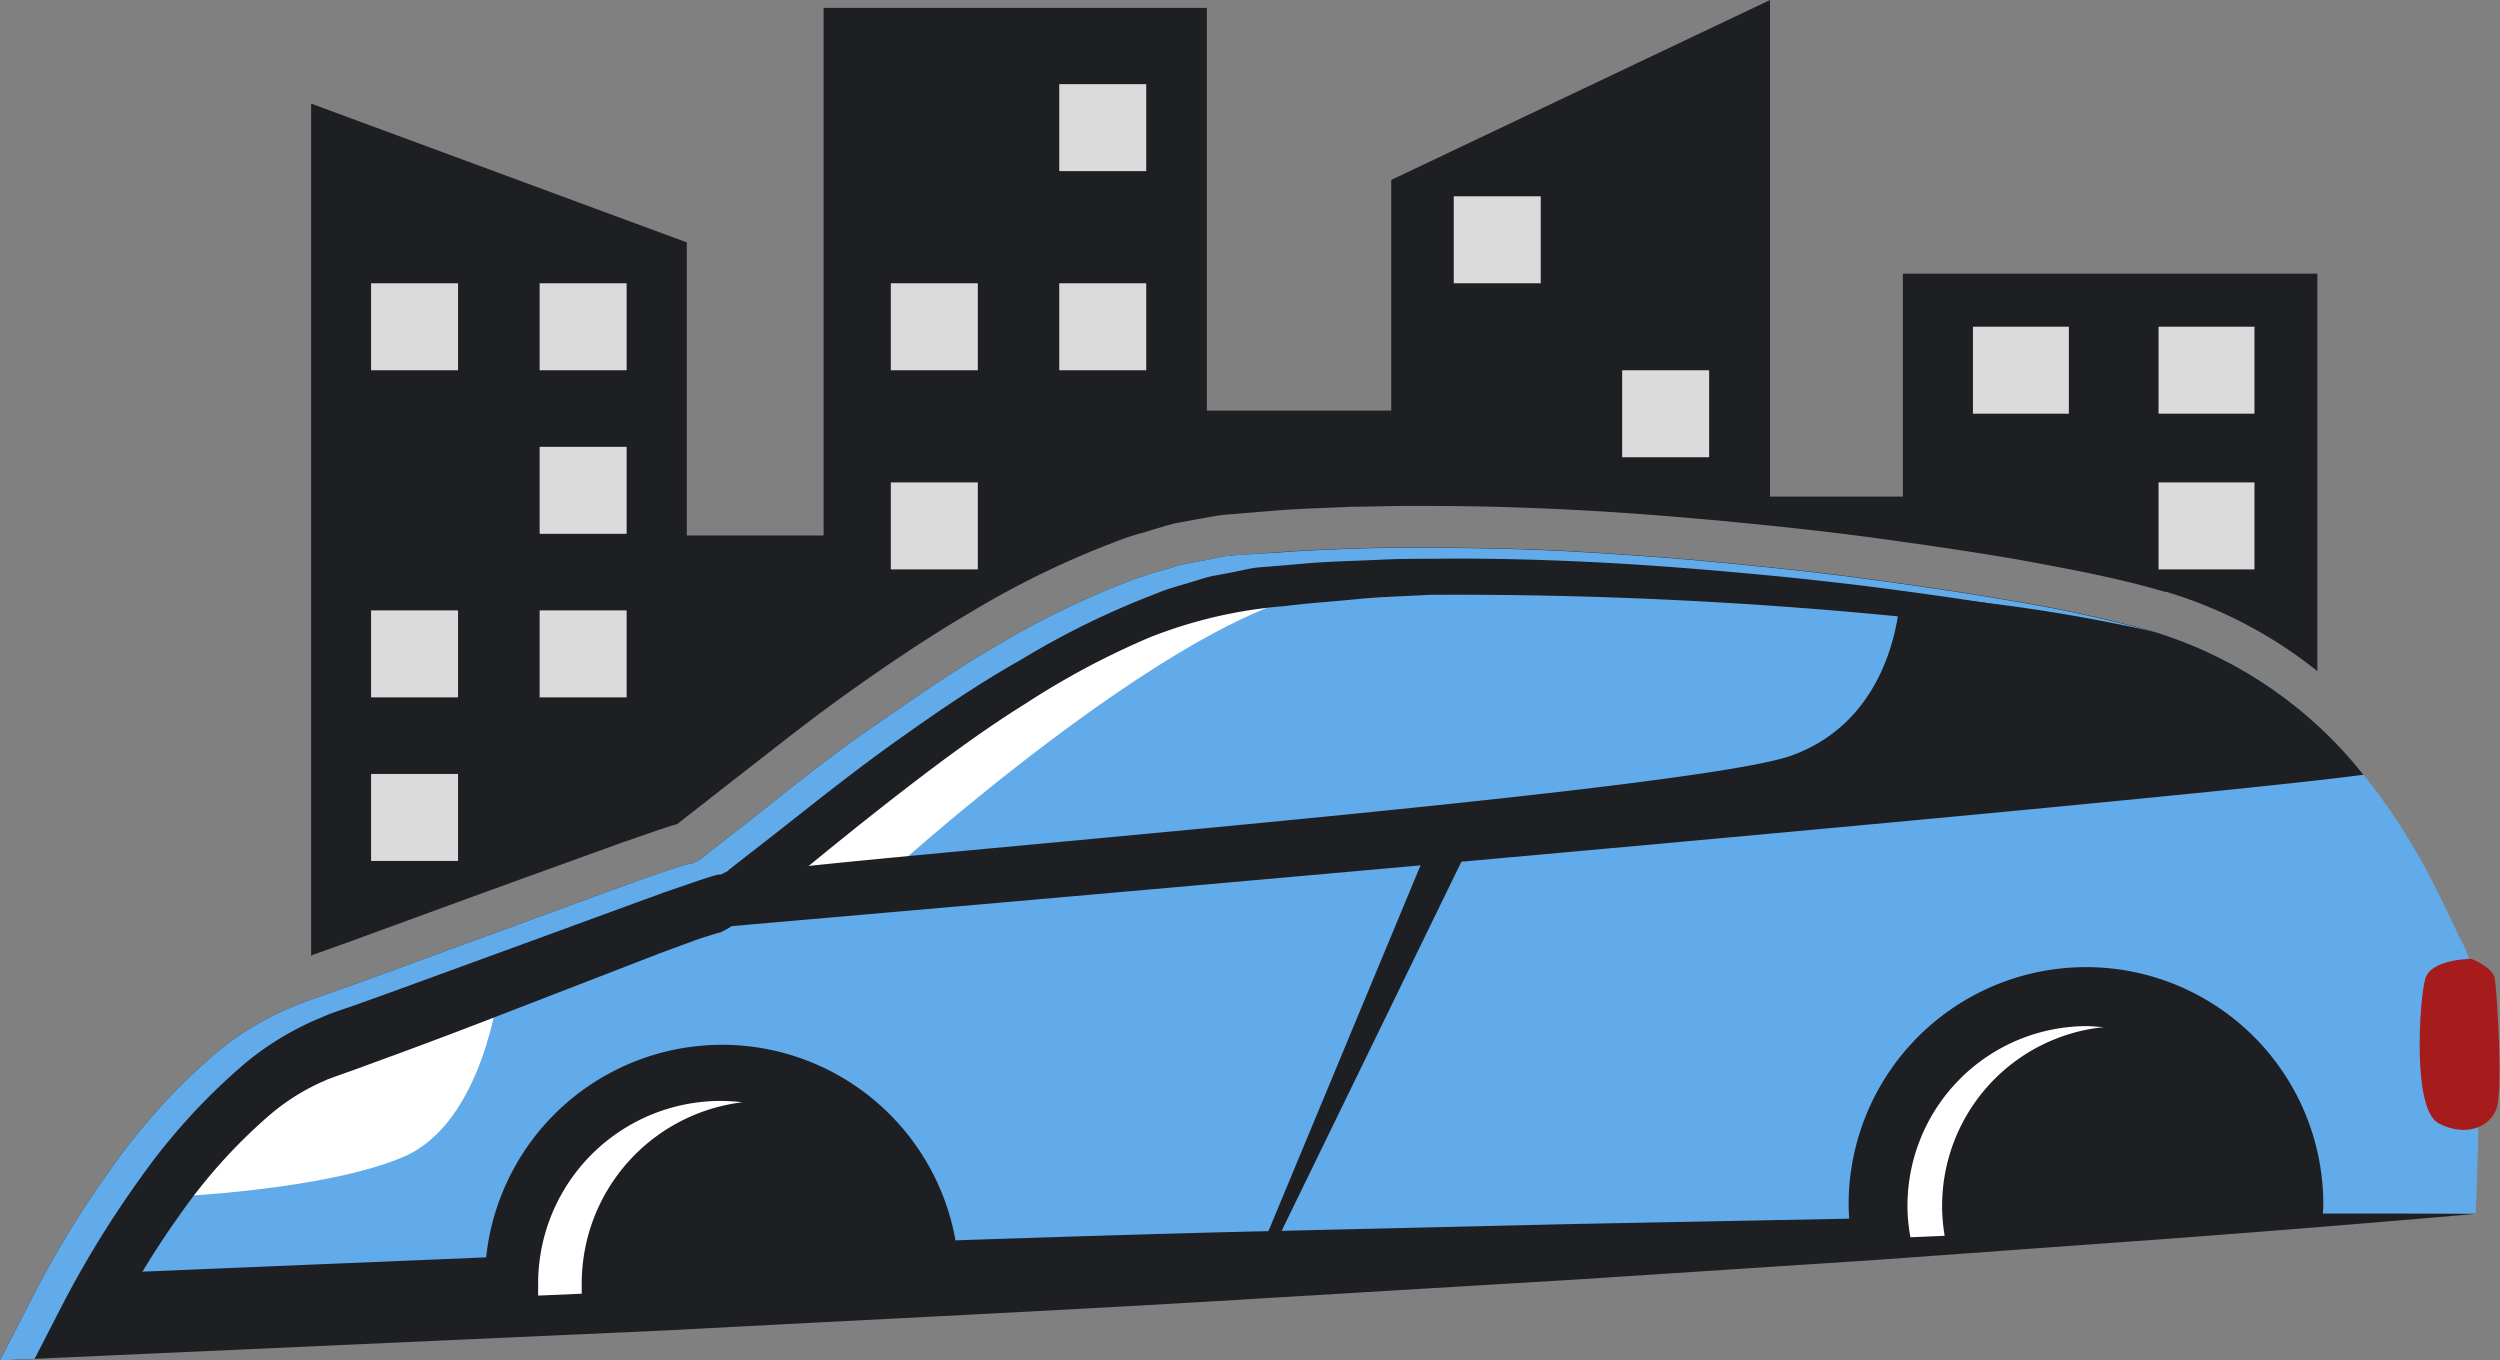
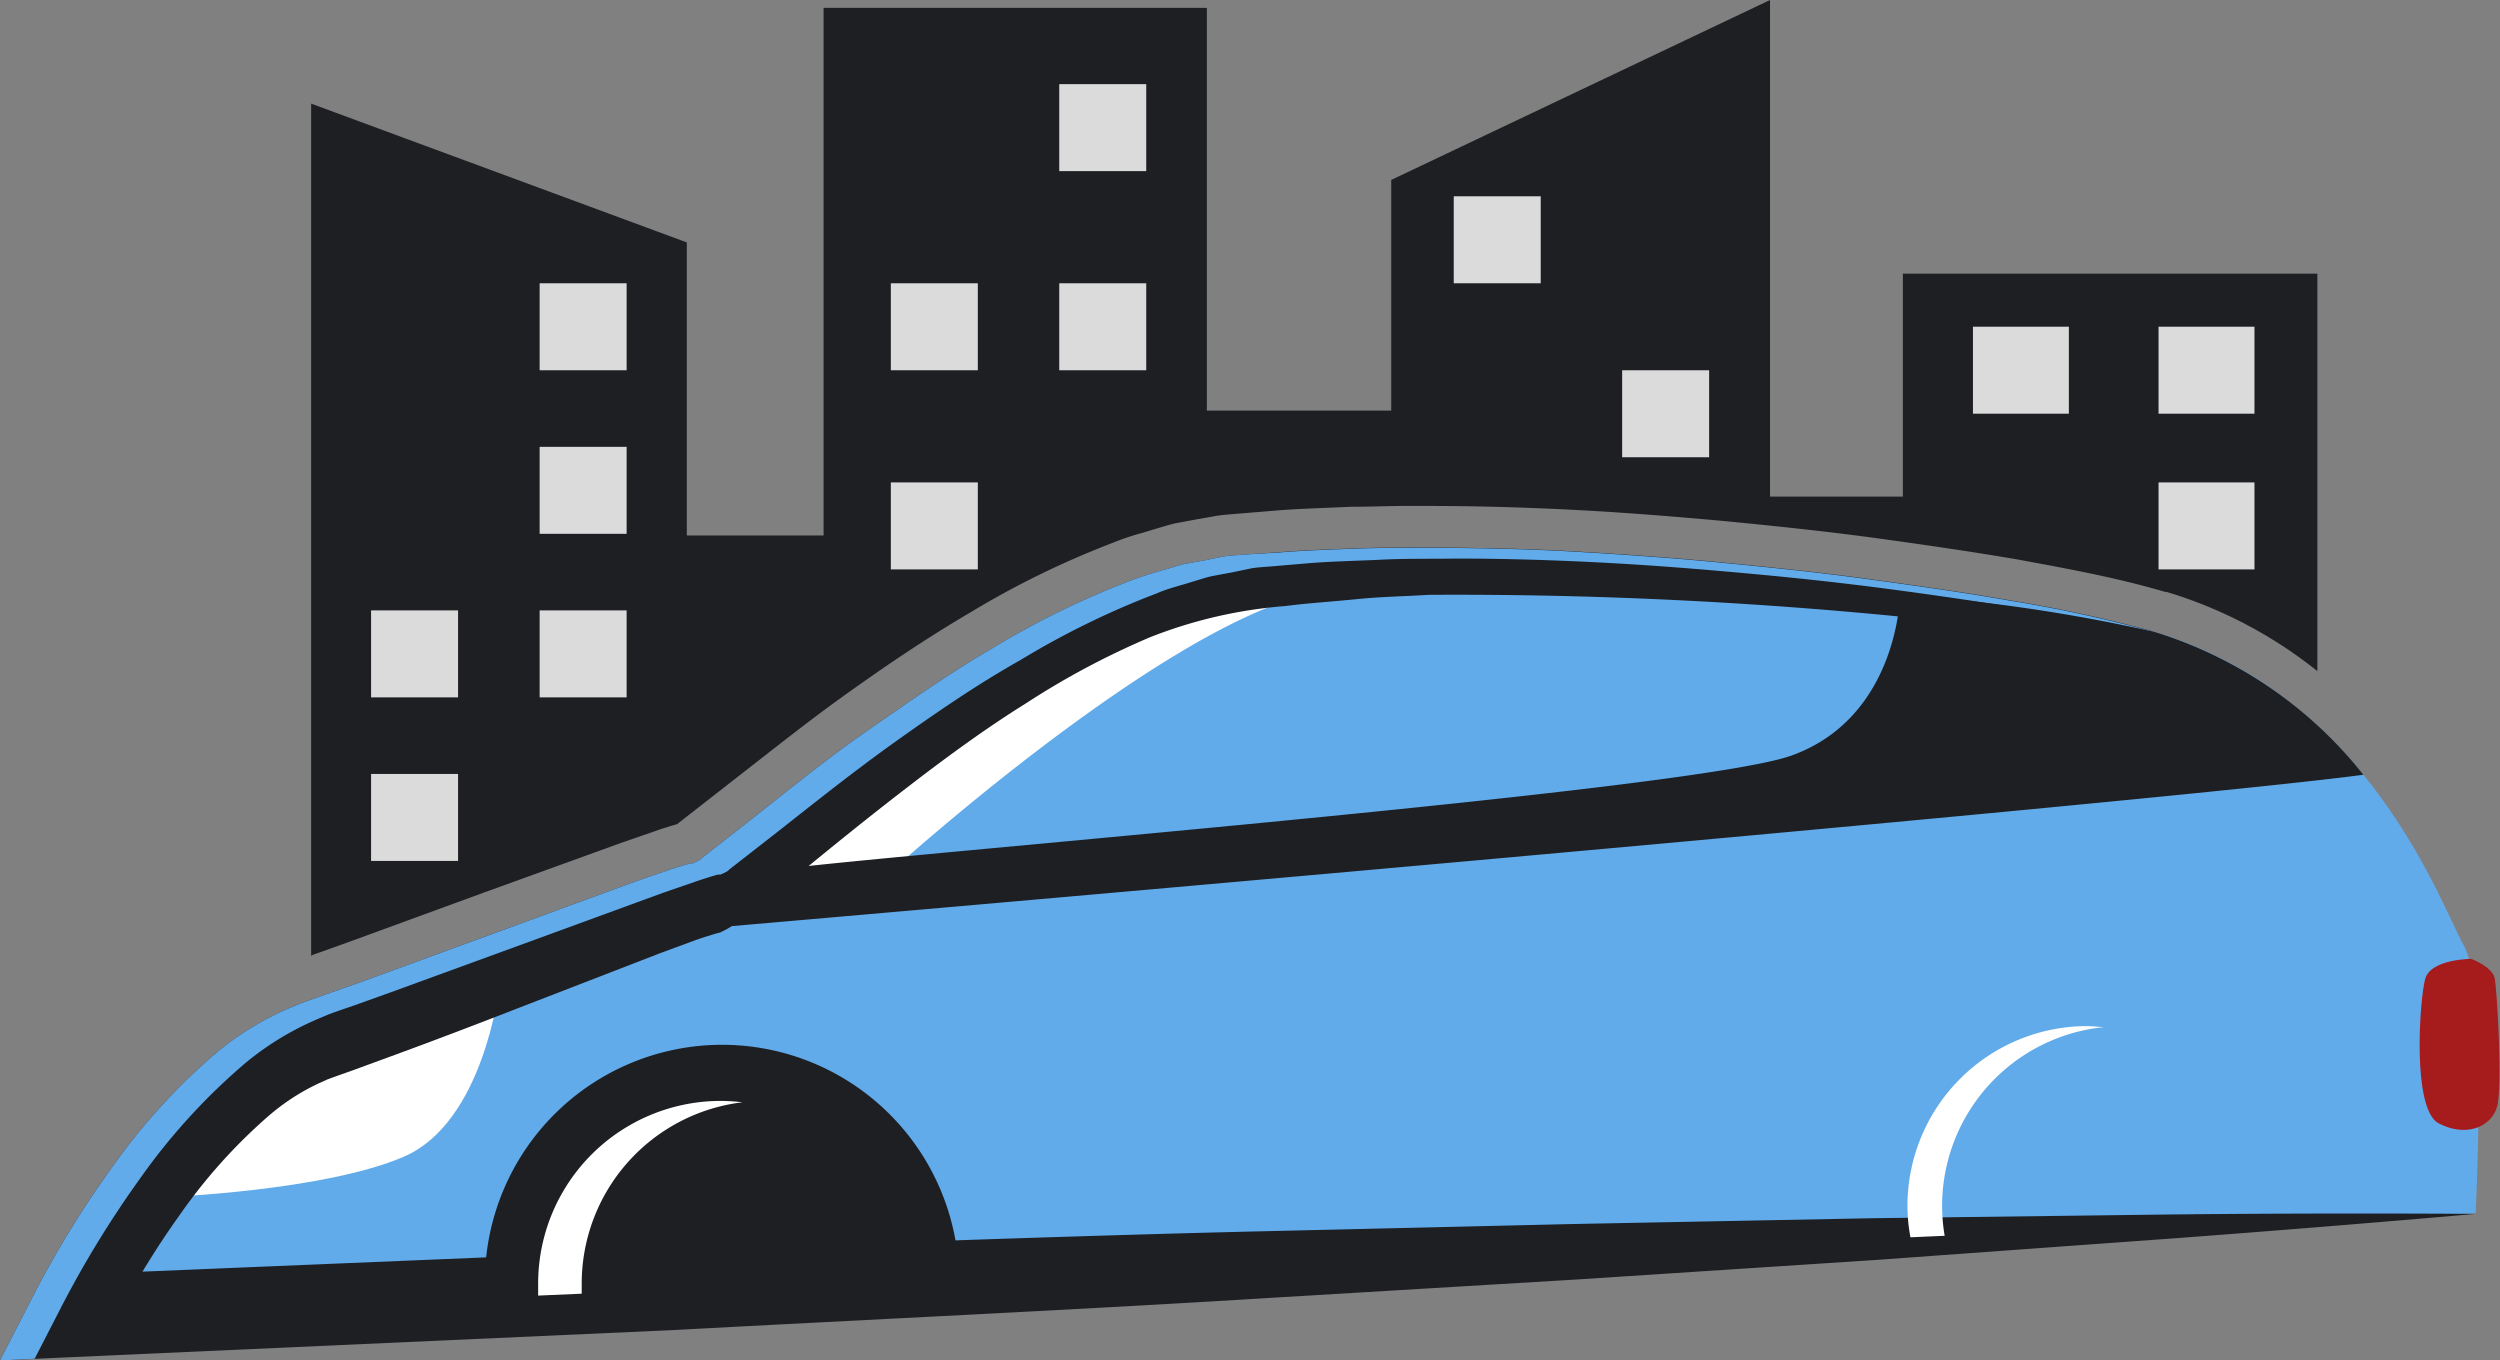
<svg xmlns="http://www.w3.org/2000/svg" viewBox="0 0 184.8 100.56">
  <rect x="0" y="0" width="184.8" height="100.56" fill="#808080" stroke="none" />
  <defs>
    <style>.cls-1{fill:#1e1f23;}.cls-2{fill:#61abeb;}.cls-3{fill:#fff;}.cls-4{fill:#a61b1c;}.cls-5{fill:#dbdbdb;}</style>
  </defs>
  <g id="Слой_2" data-name="Слой 2">
    <g id="OBJECTS">
      <path class="cls-1" d="M23.13,70.58l2.49-.89L35.71,66,45.9,62.31l2.89-1c.4-.13.77-.25,1.26-.39l4.34-3.39c2.58-2,5.25-4.14,8-6.11s6-4.2,9.44-6.21A65.74,65.74,0,0,1,82.32,40.1a17.09,17.09,0,0,1,2.09-.7l.82-.25.54-.16c.37-.11.74-.22,1.12-.31l1.57-.29,1.47-.26c.54-.08.89-.1,1.24-.13l3.14-.26c1.21-.1,2.46-.15,3.71-.2l1.87-.08c1.28,0,2.48-.05,3.68-.06l1.9,0c4,0,7.62.12,11.08.3s7.23.48,10.94.82c3.49.34,7.2.72,10.91,1.22,3.44.47,7.14,1,10.82,1.63l.86.16c3.08.57,6.26,1.17,9.4,2.06l.56.16.1,0h0a33.11,33.11,0,0,1,11.16,5.86V20.23H140.66V36.71h-9.82V0l-28,13.3V30.35H89.21V.58H60.88v39H50.77V17.92L23,7.66v63Z" />
-       <path class="cls-2" d="M5.17,97.24S13.37,80.41,23.3,77,50,66.85,52.13,66.42,75.48,45.2,90.91,43.22c24.8-3.18,62.47,1.73,68.35,3.49,15.89,4.77,21.16,20.19,22.88,23.21s.86,19.77.86,19.77Z" />
+       <path class="cls-2" d="M5.17,97.24S13.37,80.41,23.3,77,50,66.85,52.13,66.42,75.48,45.2,90.91,43.22c24.8-3.18,62.47,1.73,68.35,3.49,15.89,4.77,21.16,20.19,22.88,23.21s.86,19.77.86,19.77" />
      <path class="cls-2" d="M144.62,44.89s-2,9.89-10.73,13.07S87.68,62,86.5,62.11,57.17,65,57.17,65,77.62,46.36,89,43.84,144.62,44.89,144.62,44.89Z" />
      <path class="cls-3" d="M97.07,43.84a58.62,58.62,0,0,1,10.39-.92C100,42.78,93,43,89,43.84,77.62,46.36,57.17,65,57.17,65l9-.86C70.35,60.42,87.14,46,97.07,43.84Z" />
      <path class="cls-3" d="M36.88,73.1s-1.14,9.84-7,12.39-17.67,3-17.67,3,4.15-6.71,8.41-9.58S36.88,73.1,36.88,73.1Z" />
      <path class="cls-1" d="M160.74,89.77l-22.26.28-22.25.43L94,91c-14.83.34-29.65.93-44.48,1.38L10.53,94c.86-1.42,1.77-2.82,2.72-4.14a40.07,40.07,0,0,1,6.66-7.42A16.06,16.06,0,0,1,23.74,80l.49-.22.63-.23,1.27-.45,2.56-.94c3.4-1.24,6.77-2.53,10.13-3.84l10-3.87,2.47-.91c.39-.14.84-.29,1.12-.37l.18-.06.53-.16.08,0,.15-.08a5.64,5.64,0,0,0,.71-.39l.88-.58.43-.31.28-.22,1.1-.87,2.11-1.73c2.77-2.29,5.54-4.52,8.35-6.68s5.66-4.25,8.63-6.1a59,59,0,0,1,9.16-4.88A34.33,34.33,0,0,1,95,44.8c1.79-.23,3.52-.33,5.28-.51s3.55-.21,5.33-.32a334.37,334.37,0,0,1,36.54,1.78c3.57.4,2.86-.8,6.44-.44a101.51,101.51,0,0,1,10.69,1.4,100,100,0,0,0-10.57-2.31c-3.56-.63-7.13-1.13-10.71-1.62s-7.17-.86-10.77-1.21-7.2-.6-10.82-.81-7.24-.27-10.87-.29c-1.82,0-3.64,0-5.47.07s-3.7.13-5.49.28L91.87,41c-.47.05-.84.05-1.4.13L89,41.43l-1.45.26c-.47.11-.92.27-1.38.4a27.17,27.17,0,0,0-2.73.88A63.36,63.36,0,0,0,73.4,47.89c-3.2,1.86-6.22,4-9.2,6.06s-5.84,4.39-8.67,6.62l-3.72,2.91c0,.07-.26.17-.46.27l-.14.07-.19,0c-.59.17-1,.3-1.46.45l-2.61.9L36.77,68.9,26.66,72.6l-2.52.89-1.27.45-.64.23-.75.31a22,22,0,0,0-5.36,3.23,46.1,46.1,0,0,0-7.81,8.54A74,74,0,0,0,2.4,95.89L0,100.56l5.3-.24,44.45-2c14.82-.8,29.63-1.48,44.44-2.4l22.21-1.33,22.21-1.45,22.2-1.61q11.1-.83,22.19-1.8Q171.87,89.66,160.74,89.77Z" />
      <path class="cls-2" d="M4.49,96.69a75.77,75.77,0,0,1,5.91-9.64,46,46,0,0,1,7.81-8.53,21.66,21.66,0,0,1,5.36-3.23l.75-.32.64-.23,1.28-.44,2.51-.9,10.11-3.69L49,66l2.61-.9c.47-.15.87-.29,1.46-.45l.19,0,.14-.06c.2-.1.45-.21.46-.28l3.73-2.91c2.83-2.23,5.68-4.5,8.66-6.62s6-4.2,9.2-6a61.69,61.69,0,0,1,10.06-4.92c.86-.38,1.82-.59,2.73-.89.46-.13.91-.29,1.38-.39l1.45-.27L92.56,42c.56-.08.93-.09,1.4-.13l2.69-.23c1.8-.15,3.67-.18,5.49-.27s3.65-.05,5.47-.08c3.63,0,7.25.11,10.87.3s7.22.48,10.82.81,7.19.72,10.77,1.2,7.15,1,10.71,1.62c1.47.27,2.95.55,4.42.84s2.71.39,4.06.67a100,100,0,0,0-10.57-2.31c-3.56-.63-7.13-1.13-10.71-1.62s-7.17-.86-10.77-1.21-7.2-.6-10.82-.81-7.24-.27-10.87-.29c-1.82,0-3.64,0-5.47.07s-3.7.13-5.49.28L91.87,41c-.47.05-.84.05-1.4.13L89,41.43l-1.45.26c-.47.11-.92.27-1.38.4a27.17,27.17,0,0,0-2.73.88A63.36,63.36,0,0,0,73.4,47.89c-3.2,1.86-6.22,4-9.2,6.06s-5.84,4.39-8.67,6.62l-3.72,2.91c0,.07-.26.17-.46.27l-.14.07-.19,0c-.59.17-1,.3-1.46.45l-2.61.9L36.77,68.9,26.66,72.6l-2.52.89-1.27.45-.64.23-.75.31a22,22,0,0,0-5.36,3.23,46.1,46.1,0,0,0-7.81,8.54A74,74,0,0,0,2.4,95.89L0,100.56l2.56-.12Z" />
      <path class="cls-1" d="M53.39,77.23A17.55,17.55,0,0,0,35.84,94.78c0,.39,0,.77.06,1.15l35-1.48A17.54,17.54,0,0,0,53.39,77.23Z" />
      <path class="cls-3" d="M43,94.89A13.5,13.5,0,0,1,54.88,81.48a14.17,14.17,0,0,0-1.6-.1,13.5,13.5,0,0,0-13.5,13.51c0,.29,0,.59,0,.88L43,95.63C43,95.38,43,95.14,43,94.89Z" />
-       <path class="cls-1" d="M154.2,71.49A17.55,17.55,0,0,0,136.65,89a17.34,17.34,0,0,0,.22,2.61l34.82-1.48c0-.38.05-.75.05-1.13A17.54,17.54,0,0,0,154.2,71.49Z" />
      <path class="cls-3" d="M143.56,89.14a13.29,13.29,0,0,1,12-13.22c-.42,0-.85-.07-1.28-.07A13.29,13.29,0,0,0,141,89.14a12.59,12.59,0,0,0,.22,2.32l2.53-.11A13.35,13.35,0,0,1,143.56,89.14Z" />
      <path class="cls-1" d="M174.7,57.27a31.51,31.51,0,0,0-15.44-10.56,125.33,125.33,0,0,0-15.62-2.49l-.21.06,0-.06h-3s-.22,8.83-8,11.63-75.59,8-75.81,8.61a43.08,43.08,0,0,1-2.55,4S158.85,59.39,174.7,57.27Z" />
-       <polygon class="cls-1" points="105.87 61.89 93.39 91.9 94.39 91.7 109.1 61.49 105.87 61.89" />
      <path class="cls-4" d="M182.68,70.88s-3,0-3.41,1.48-1,9.64,1,10.68,3.85.29,4.3-1.19,0-8.6-.15-9.49S182.68,70.88,182.68,70.88Z" />
-       <rect class="cls-5" x="27.43" y="20.94" width="6.43" height="6.43" />
      <rect class="cls-5" x="39.89" y="20.94" width="6.43" height="6.43" />
      <rect class="cls-5" x="78.3" y="6.22" width="6.43" height="6.43" />
      <rect class="cls-5" x="107.46" y="14.51" width="6.43" height="6.43" />
      <rect class="cls-5" x="145.84" y="24.15" width="7.09" height="6.43" />
      <rect class="cls-5" x="159.56" y="24.15" width="7.09" height="6.43" />
      <rect class="cls-5" x="159.56" y="35.66" width="7.09" height="6.43" />
      <rect class="cls-5" x="119.91" y="27.37" width="6.43" height="6.43" />
      <rect class="cls-5" x="65.85" y="20.94" width="6.43" height="6.43" />
      <rect class="cls-5" x="78.3" y="20.94" width="6.43" height="6.43" />
      <rect class="cls-5" x="65.85" y="35.66" width="6.43" height="6.43" />
      <rect class="cls-5" x="39.89" y="33.03" width="6.43" height="6.43" />
      <rect class="cls-5" x="27.43" y="45.12" width="6.43" height="6.43" />
      <rect class="cls-5" x="39.89" y="45.12" width="6.43" height="6.43" />
      <rect class="cls-5" x="27.43" y="57.21" width="6.43" height="6.43" />
    </g>
  </g>
</svg>